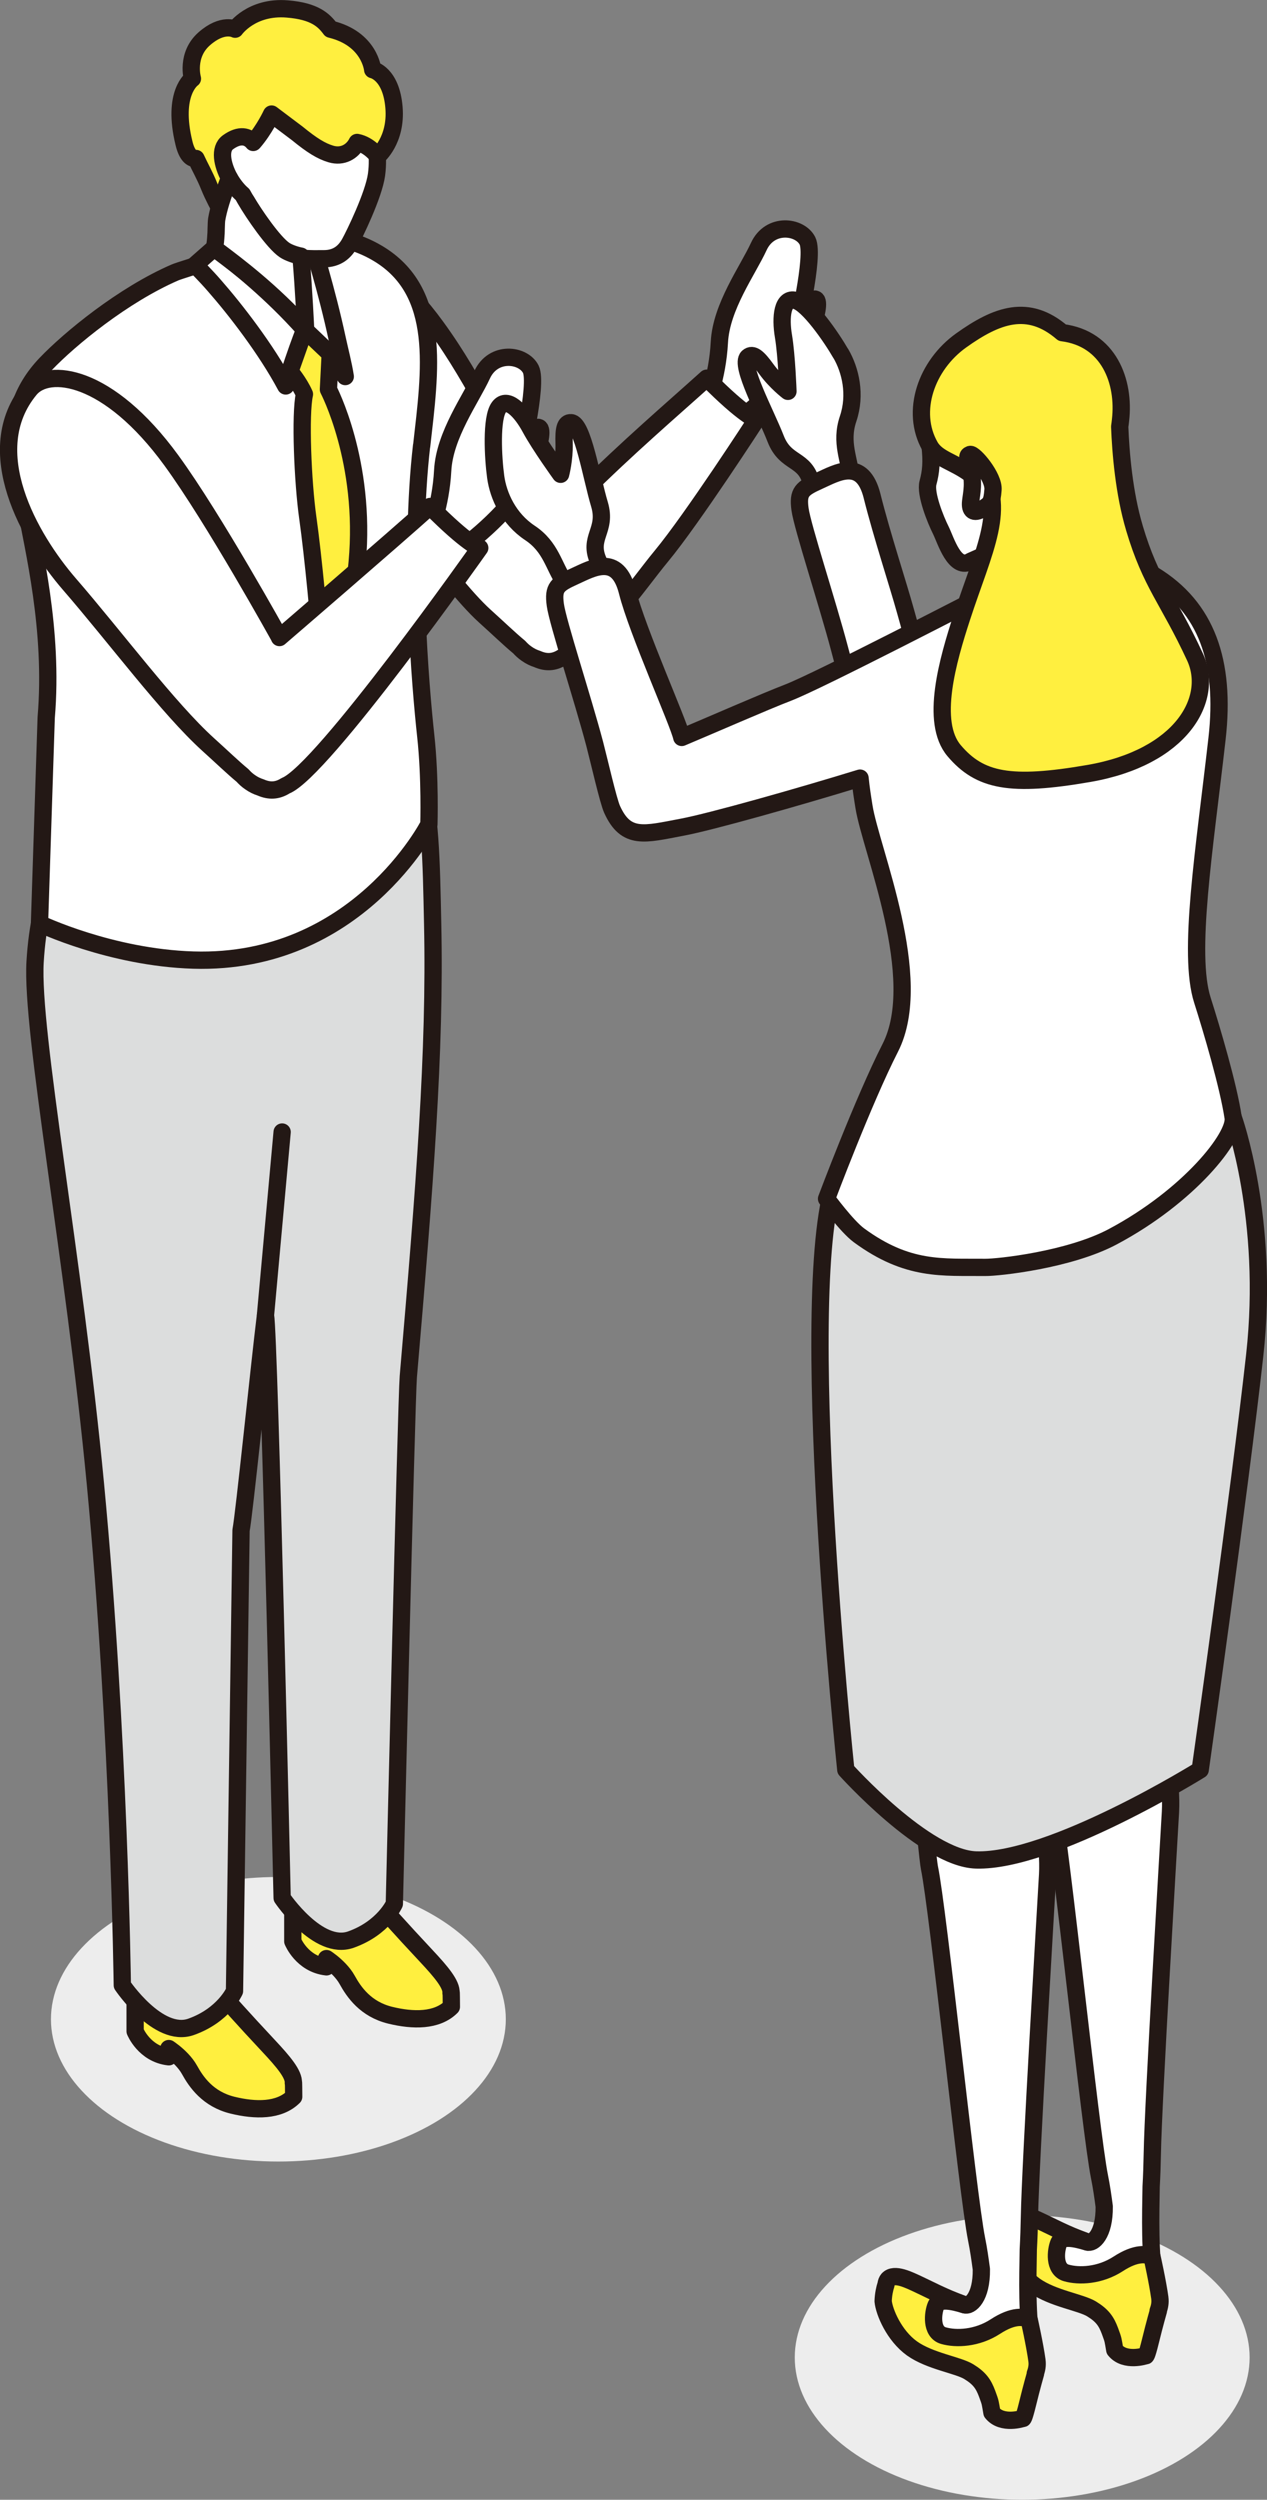
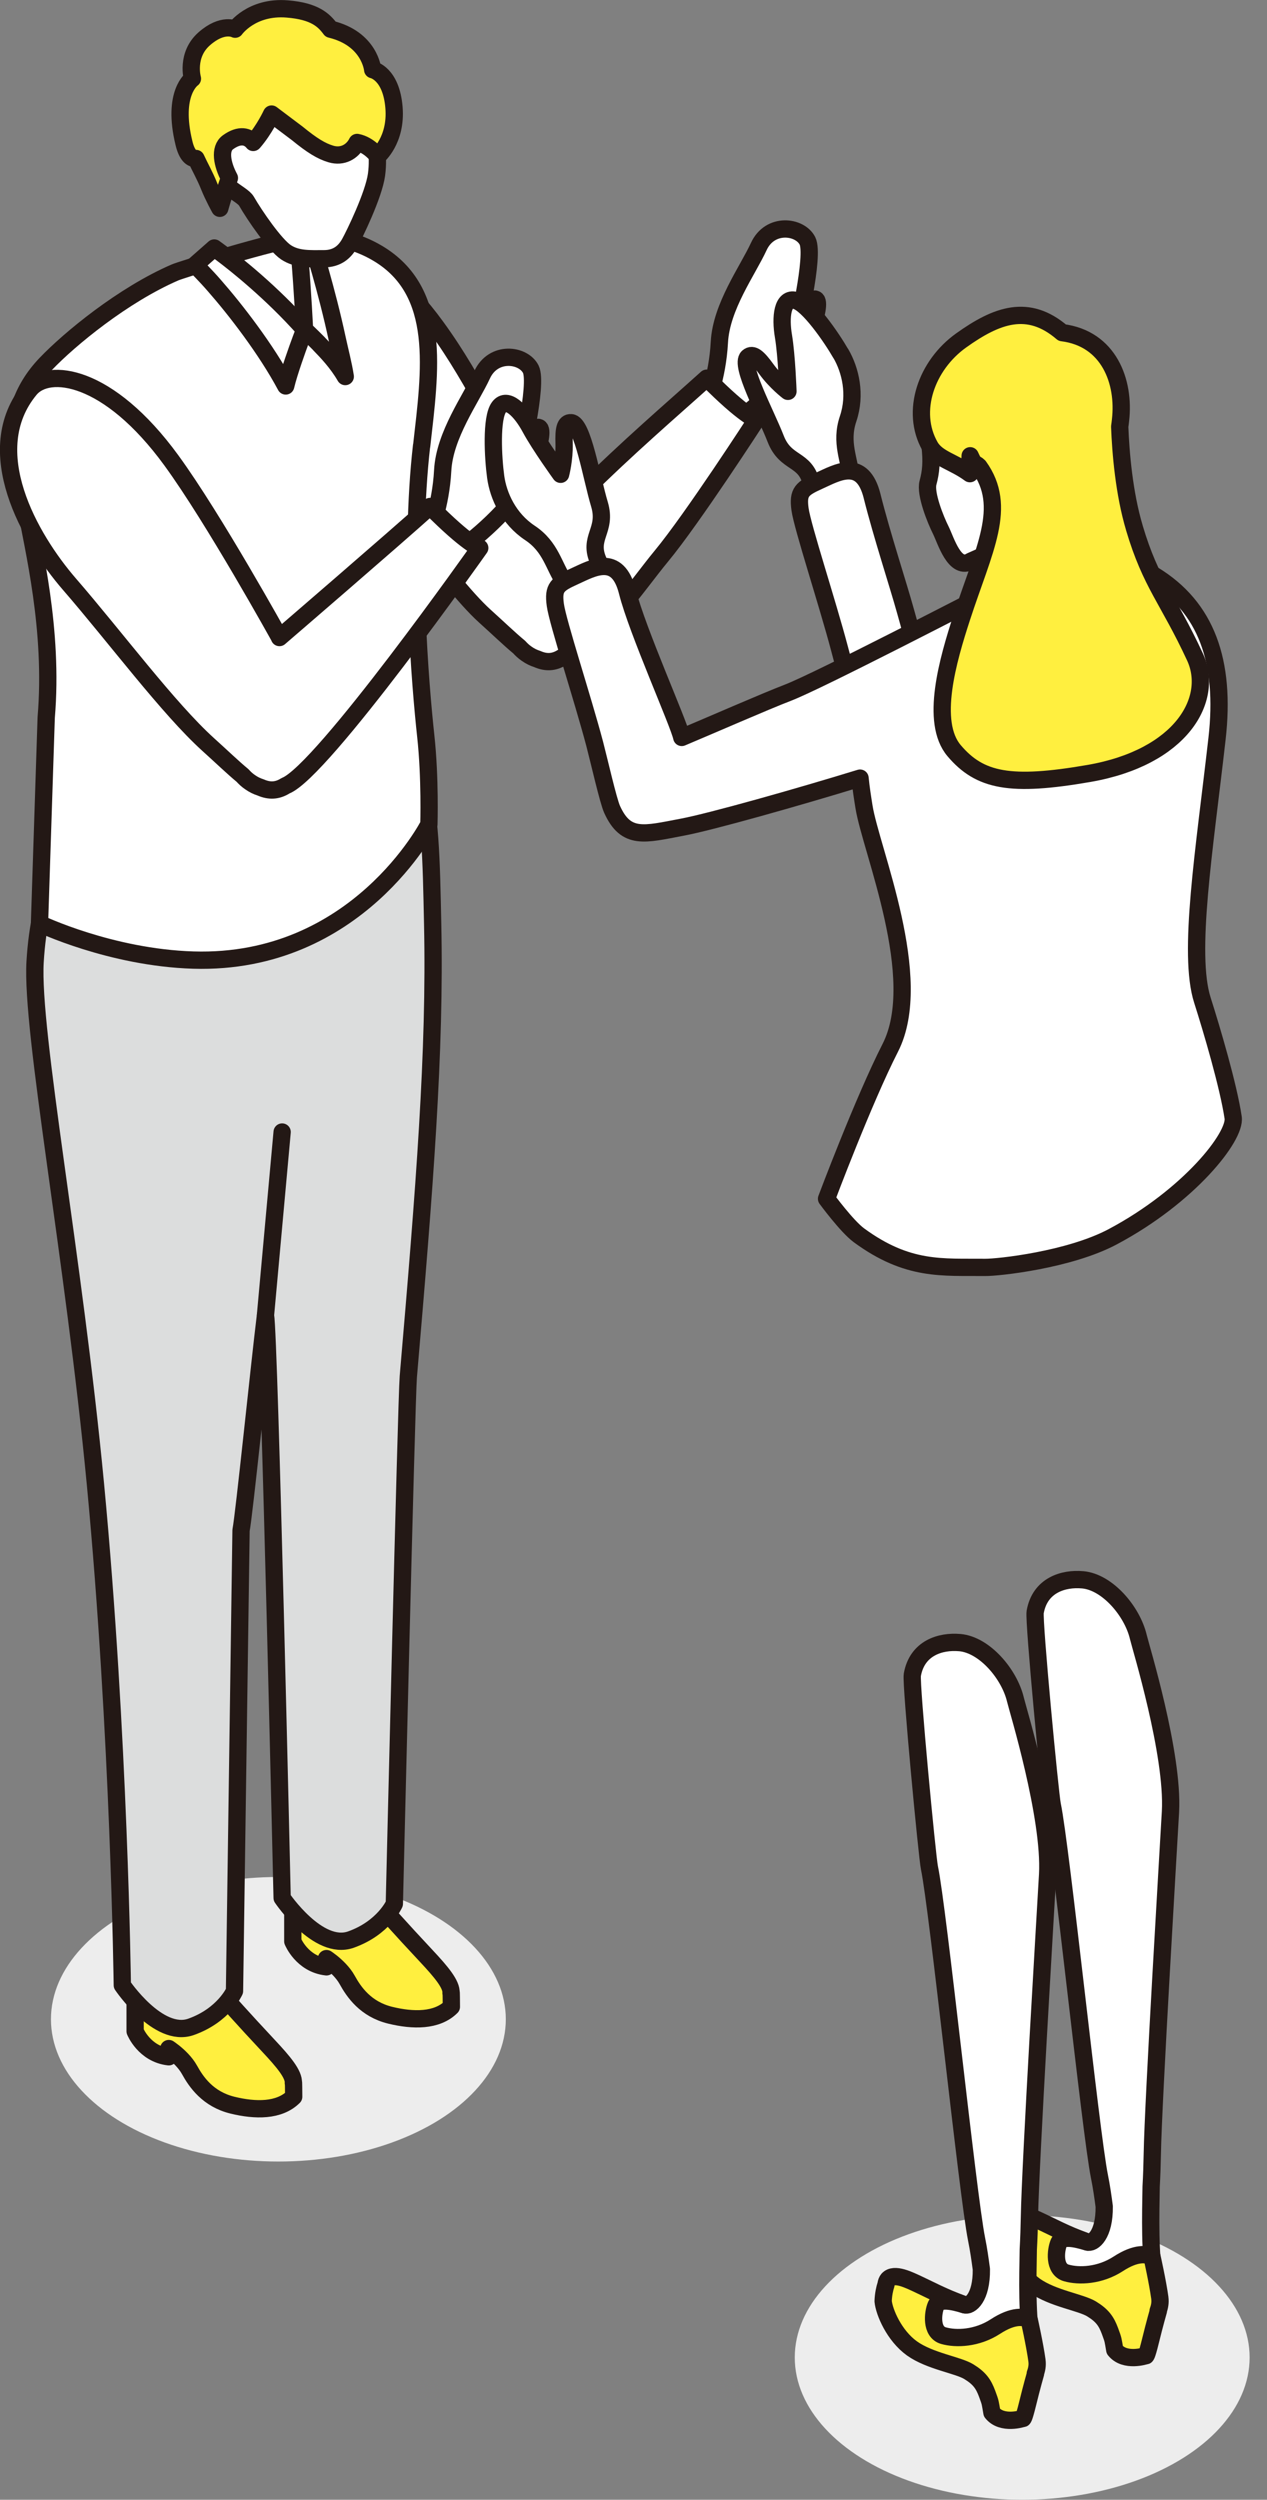
<svg xmlns="http://www.w3.org/2000/svg" id="_レイヤー_2" data-name="レイヤー 2" viewBox="0 0 141.5 279.01">
  <rect x="0" y="0" width="141.5" height="279.01" fill="#808080" stroke="none" />
  <defs>
    <style>
      .cls-1 {
        fill: #ffef3f;
      }

      .cls-1, .cls-2, .cls-3, .cls-4 {
        stroke: #231815;
        stroke-linecap: round;
        stroke-linejoin: round;
        stroke-width: 1.93px;
      }

      .cls-2 {
        fill: none;
      }

      .cls-3 {
        fill: #fff;
      }

      .cls-4 {
        fill: #dcdddd;
      }

      .cls-5 {
        fill: #ededed;
      }
    </style>
  </defs>
  <g id="_レイヤー_1-2" data-name="レイヤー 1">
    <g>
      <ellipse class="cls-5" cx="114.16" cy="263.13" rx="25.4" ry="15.88" />
      <ellipse class="cls-5" cx="31.09" cy="225.38" rx="25.4" ry="15.88" />
      <path class="cls-3" d="M91.01,33.38c-1.05,0-2.09,3.77-2.09,3.77,0,0,2.09-8.58,1.26-10.26-.84-1.67-4.19-2.09-5.44.63-1.26,2.72-4.19,6.7-4.4,10.68-.21,3.98-1.47,6.91-1.47,6.91l1.88,2.93s3.14-1.88,6.28-5.23c3.14-3.35,5.02-9.42,3.98-9.42Z" />
      <path class="cls-3" d="M64.99,55c-.89.88-1.81,1.88-2.71,2.95-7-9.53-8.83-14.99-13.58-21.5-7.05-9.67-13.75-10.42-15.79-7.95-5.68,6.85-.58,14.56,4.14,19.44,4.72,4.87,12.65,16.81,17.1,20.83,1.51,1.36,2.75,2.56,3.84,3.46.23.26.5.51.82.73.39.28.79.47,1.2.6.96.42,1.85.4,2.78-.19,4.09-1.58,8.43-8.11,11.05-11.27,3.5-4.22,10.64-15.26,10.64-15.26,0,0-1.33-.37-5.55-4.63-4.07,3.66-8.74,7.65-13.95,12.81Z" />
      <path class="cls-1" d="M32.76,232.49c.08-.96-1.11-2.37-2.75-4.12-2.87-3.06-5.07-5.55-5.07-5.55,0,0-.71-.11-1.35.18-1.12.51-2.28,1.73-2.28,1.73,0,0-4.35-1.82-4.9-5.07-.78.79-1.43,2.22-1.32,3.85v3.21s1.02,2.54,3.76,2.85v-.92s.24.16.57.42c.52.42,1.28,1.12,1.74,1.95.75,1.36,2.06,3.28,4.81,3.95,2.54.62,5.21.67,6.83-.94,0-.86-.02-1.55-.02-1.55h0Z" />
      <path class="cls-1" d="M50.37,222.45c.08-.96-1.11-2.37-2.75-4.12-2.87-3.06-5.07-5.55-5.07-5.55,0,0-.71-.11-1.35.18-1.12.51-2.28,1.73-2.28,1.73,0,0-4.35-1.82-4.9-5.07-.78.79-1.43,2.22-1.32,3.85v3.21s1.02,2.54,3.76,2.85v-.92s.24.16.57.42c.52.42,1.28,1.12,1.74,1.95.75,1.36,2.06,3.28,4.81,3.95,2.54.62,5.22.67,6.83-.94,0-.86-.02-1.55-.02-1.55h0Z" />
      <path class="cls-4" d="M37.74,79.53c-4.98-.59-12.69.28-15.22,11.4-.82-.21-1.68-.39-2.63-.5-5.71-.67-14.99.56-15.97,16.92-.46,7.77,4.33,33,6.74,58.32,2.66,28,3,55.91,3,55.91,0,0,4,5.94,7.67,4.65,3.67-1.3,4.86-4,4.86-4l.73-51.43c.34-1.69,2.05-18.46,2.73-24,.43,2.31,1.86,65.04,1.86,65.04,0,0,4,5.94,7.67,4.65,3.67-1.3,4.86-4,4.86-4,0,0,1.35-56.33,1.56-58.83,1.82-21.18,3.03-36.31,2.72-50.53-.3-14.22-.3-22.39-10.59-23.6Z" />
      <path class="cls-3" d="M47.09,49.78c.95-8.39,2.3-17.25-4.93-21.52-2.38-1.41-4.97-1.94-7.55-1.96-4.37.65-14.46,3.84-15.07,4.11-5.81,2.52-11.74,7.4-14.42,10.2-5.7,5.96-2.8,12.74-2.24,15.92.81,4.67,3.11,13.7,2.28,23.55l-.75,23s7.94,3.8,17.19,4.08c18.29.55,26.3-15.15,26.3-15.15,0,0,.16-5.18-.35-9.85-.61-5.62-1.85-20.27-.47-32.39Z" />
      <g>
        <path class="cls-3" d="M34.61,26.3c-.03-.08-.05-.14-.05-.14,0,0,.04,0,.09,0-.33-.03-.87-.06-1.41,0,0,.06.01.12.02.17.07.7.14,1.47.21,2.25.33,3.87.54,8.21.54,8.21,0,0,.65.6,1.56,1.52.03.04.08.08.11.12.85.87,2.01,2.09,2.88,3.6-.2-1.33-.61-2.87-.91-4.26-1.15-5.35-2.79-10.59-3.07-11.47Z" />
        <path class="cls-3" d="M24.72,28.26c-.3-.22-.51-.38-.64-.47-.09-.07-.15-.11-.15-.11l-2.15,1.89s1.21,1.21,2.13,2.27c2.38,2.71,5.8,7.12,8,11.24.19-.8.52-1.84.86-2.84.6-1.78,1.25-3.45,1.25-3.45-3.7-4.16-7.65-7.29-9.3-8.53Z" />
-         <path class="cls-1" d="M36.88,39.5l-2.85-2.7-1.65,4.66s1.01,1.17,1.62,2.54h0c-.5,2.23-.19,9.82.38,13.83.57,4.02,1.38,12.39,1.49,15.15.11,2.75-.11,7.12.69,6.54.8-.57,2.3-5.51,3.33-16.75,1.03-11.25-3.21-19.3-3.21-19.3l.2-3.97Z" />
      </g>
      <g>
        <path class="cls-3" d="M41.73,11.87c-.52-2.89-5.37-7.9-8.76-7.63-2.58.21-5.05,1.96-6.39,4.64-.91,1.82-2.98,5.81-2.64,9.22.27,2.68,3.05,3.43,3.59,4.36.92,1.6,3.17,4.87,4.41,5.7,1.24.82,2.68.72,4.23.72s2.37-.82,2.89-1.75c.52-.93,2.68-5.36,2.99-7.63.31-2.27-.21-4.12-.21-4.12,0,0,.41-.62-.1-3.5Z" />
        <path class="cls-1" d="M41.62,7.77s-.31-3.45-4.7-4.51c-.75-1.01-1.76-2.01-4.83-2.26-4.01-.33-5.83,2.26-5.83,2.26,0,0-1.38-.75-3.45,1.07-2.07,1.82-1.32,4.45-1.32,4.45,0,0-2.32,1.57-.94,7.21.33,1.37.87,1.76,1.34,1.7.44.96.99,1.9,1.47,3.1.47,1.17,1.19,2.46,1.19,2.46,0,0,.36-1.35,1.07-3.38-.82-1.53-1.15-3.27-.16-3.99,1.3-.94,2.25-.68,2.82.02.01-.01.02-.03.04-.04,1.22-1.41,2.01-3.13,2.01-3.13l2.87,2.16c1.64,1.34,2.68,1.98,3.76,2.3,1.29.38,2.4-.25,2.92-1.29,1.36.26,2.3,1.53,2.3,1.53,0,0,2.13-1.76,1.82-5.45-.32-3.8-2.38-4.2-2.38-4.2Z" />
      </g>
-       <path class="cls-3" d="M31.78,27.91c-1.23-.82-3.47-4.08-4.39-5.67-.1-.17-.2-.35-.3-.53-.53-.45-1.05-1.11-1.46-1.83-.8,2.02-1.24,3.49-1.43,4.61-.06.37-.06,1.68-.08,1.66-.03.55-.07,1.07-.18,1.57.13.1.35.25.64.47,1.65,1.24,5.85,4.37,9.55,8.53,0,0-.19-4.26-.52-8.13-.55-.1-1.35-.36-1.83-.68Z" />
      <path class="cls-3" d="M60.11,47.7c-1.05,0-2.09,3.77-2.09,3.77,0,0,2.09-8.58,1.26-10.26-.84-1.67-4.19-2.09-5.44.63-1.26,2.72-4.19,6.7-4.4,10.68-.21,3.98-1.47,6.91-1.47,6.91l1.88,2.93s3.14-1.88,6.28-5.23c3.14-3.35,5.02-9.42,3.98-9.42Z" />
      <path class="cls-3" d="M31.22,71.15s-7.33-13.25-12.08-19.76c-7.05-9.67-13.75-10.42-15.79-7.95-5.68,6.85-.03,16.64,4.41,21.77,5.14,5.93,11.04,13.86,15.49,17.89,1.51,1.36,2.75,2.56,3.84,3.46.23.26.5.51.82.73.39.28.79.47,1.2.6.96.42,1.85.4,2.78-.19,4.09-1.58,21.69-26.54,21.69-26.54,0,0-1.33-.37-5.55-4.63-4.07,3.66-16.82,14.63-16.82,14.63Z" />
      <g>
        <path class="cls-3" d="M93.9,39.47c-1.06-1.84-3.62-5.55-5.07-5.94-1.45-.39-1.7,1.84-1.33,4.01.36,2.17.5,6.14.5,6.14,0,0-1.36-1.03-2.42-2.49-.91-1.25-1.5-1.81-2.04-1.34-.97.86,1.97,6.25,3.09,9.13,1.12,2.88,3.3,2.09,3.98,4.96.69,2.87,1.8,5.33,3.04,4.96,1.31-.39,1.48-3.43,1.38-5.51-.11-2.07-1.22-3.96-.31-6.65.91-2.7.26-5.43-.81-7.27Z" />
        <path class="cls-3" d="M97.4,55.38c-1.09-4.34-3.93-2.62-5.88-1.74-1.95.88-2.44,1.25-2.17,3.21.27,1.96,3.06,10.45,4.4,15.52,1.34,5.07,2.25,8.96,6.38,7.92,4.32-1.09,1.82-9.11.99-12.1-.83-2.99-2.63-8.46-3.72-12.8Z" />
        <path class="cls-3" d="M66.95,56.29c-.89-2.96-1.87-9.03-3.16-9.11-.71-.05-.84.77-.79,2.31.05,1.81-.39,3.45-.39,3.45,0,0-2.33-3.22-3.37-5.15-1.04-1.94-2.61-3.55-3.51-2.35-.91,1.2-.66,5.69-.37,7.8.29,2.11,1.45,4.67,3.82,6.24,2.37,1.57,2.65,3.74,3.84,5.44,1.19,1.7,3.19,4,4.46,3.51,1.21-.47.58-3.09-.64-5.78-1.22-2.69.99-3.4.11-6.36Z" />
        <g>
          <path class="cls-3" d="M120.9,176.33c-2.12-.19-4.76.58-5.29,3.6-.18,1.01,1.66,20.37,1.91,21.53.97,4.63,4.27,36.48,5.26,41.43.24,1.18.4,2.32.54,3.38.04,3.17-1.27,4.2-1.88,3.97-1.96-.74-2.14-.76-3.21-1.3-1.38-.7-2.73-.53-3.75.45-1.02.98.69,2.51,1.66,3.71.96,1.2,3.94,1.38,5.94,3.06,2,1.68,3.83,1.31,5.15.91,1.32-.4,1.89-.67,1.75-2.66-.6-2.58-.47-7.21-.42-10.35.07-1.23.11-2.47.13-3.63.1-5.95,1.82-34.46,2.03-38.22.35-6.44-3.34-18.43-3.59-19.5-.68-2.87-3.45-6.13-6.21-6.38Z" />
          <path class="cls-1" d="M129.53,256.47c-.24-1.75-.87-4.57-.87-4.57-.57-.32-1.75-.54-3.79.79-2.04,1.32-4.37,1.41-5.79,1-1.42-.41-1.18-2.54-.83-3.36.35-.82,1.86-.48,3.19-.08-2.4-.87-4.18-1.84-5.17-2.29-.98-.45-2.69-1.33-3.38-.54-.11.13-.19.33-.22.57-.14.42-.29,1.06-.32,1.86.12,1.22,1.23,3.84,3.22,5.27,1.99,1.42,5.13,1.85,6.34,2.59,1.21.74,1.65,1.39,2.05,2.46.4,1.08.33.93.54,2.12,1.13,1.42,3.46.64,3.46.64,0,0,.06.26.53-1.66.47-1.93.88-3.34.88-3.34h-.03c.17-.45.26-.94.19-1.44Z" />
        </g>
        <path class="cls-3" d="M107.18,183.34c-2.12-.19-4.76.58-5.29,3.6-.18,1.01,1.66,20.37,1.91,21.53.97,4.63,4.27,36.48,5.26,41.43.24,1.18.4,2.32.54,3.38.04,3.17-1.27,4.2-1.88,3.97-1.96-.74-2.14-.76-3.21-1.3-1.38-.7-2.73-.53-3.75.45-1.02.98.69,2.51,1.66,3.71.96,1.2,3.94,1.38,5.94,3.06,2,1.68,3.83,1.31,5.15.91,1.32-.4,1.89-.67,1.75-2.66-.6-2.58-.47-7.21-.42-10.35.07-1.23.11-2.47.13-3.63.1-5.95,1.82-34.46,2.03-38.22.35-6.44-3.34-18.43-3.59-19.5-.68-2.87-3.45-6.13-6.21-6.38Z" />
-         <path class="cls-4" d="M116.45,120.14c-9.47.34-18.27-.34-23,11.16-4.74,11.5,1.01,66.24,1.01,66.24,0,0,8.88,9.89,14.55,10.06,8.45.25,25.03-10.06,25.03-10.06,0,0,4.4-31.07,6.09-46.29,1.69-15.22-2.4-26.52-2.4-26.52-3.75-5.55-11.81-4.94-21.28-4.6Z" />
        <path class="cls-3" d="M135.92,82.44c.98-8.61-1.19-14.69-7.12-18.28-6.82-4.12-13.39-.52-16.75,1.18-3.26,1.65-20.61,10.65-24.04,11.97-2.58.99-8.77,3.7-11.87,5-.33-1.59-4.98-11.92-6.07-16.26-1.09-4.34-3.93-2.62-5.88-1.74-1.95.88-2.44,1.25-2.17,3.21.27,1.96,3.06,10.45,4.4,15.52.48,1.83,1.51,6.36,1.94,7.3,1.56,3.45,3.62,2.78,7.81,1.99,3.22-.6,13.01-3.37,19.88-5.48.11,1.12.28,2.19.44,3.19.76,4.81,6.9,19.15,2.94,26.91-3,5.88-7.12,16.85-7.12,16.85,0,0,2.26,3.08,3.62,4.08,5.47,4.01,9.32,3.53,14.1,3.58,1.42.02,9.39-.83,14.26-3.43,8.51-4.53,13.75-11.17,13.43-13.29-.53-3.55-2.39-9.83-3.43-13.09-1.67-5.21.22-16.77,1.63-29.21Z" />
        <g>
          <g>
-             <path class="cls-3" d="M119.84,63.21c-1.14-1.66-1.31-3.61-.97-5.57-.01,0-.02.02-.03.03-1.33,1.22-2.11,1.44-4.76,2.66-1.88.86-3.66,1.44-3.66,1.44l.28,1.55c.62,3.28-.47,4.44-1.61,6.33-1.33,2.22-.44,2.33.89,2.99,1.33.67,2.99,1,7.98-.22,4.99-1.22,5.32-4.33,4.76-5.44-.55-1.11-1.66-2-2.88-3.77Z" />
            <path class="cls-3" d="M116.95,36.92c-5.77-1.33-11.54,1-12.65,6.32-.28,1.32-.67,4.55-.44,6.43.22,1.89.11,2.99-.22,4.21-.33,1.22.84,4.13,1.44,5.32.55,1.11,1.55,4.55,3.33,3.44l1.26-.56.73-.33s1.78-.58,3.66-1.44c2.66-1.22,3.44-1.44,4.77-2.66.01,0,.02-.02.03-.03,1.68-1.54,3.41-3.55,4.18-8.07.55-3.2-.33-11.31-6.1-12.64Z" />
          </g>
          <path class="cls-1" d="M126.69,58.92c-1.16-3.88-1.53-8.42-1.64-11.3.03-.24.07-.47.09-.72.5-4.31-1.3-9.12-6.51-9.77-3.8-3.26-7.29-1.99-11.29.87-3.88,2.77-5.69,7.92-3.48,11.81.82,1.44,2.64,1.71,4.46,3.06,0,0-.02-.84.03-2,.55,1.23.49.7.98,1.19,3.26,4.52.56,9.23-1.92,16.85-1.54,4.73-3.57,11.68-.85,14.88,2.87,3.38,6.26,4.06,15.05,2.54,10.33-1.79,14.04-8.29,11.84-13.02-2.99-6.44-4.9-8.12-6.76-14.38Z" />
-           <path class="cls-3" d="M108.35,50.73c-.44.11-.23.52-.06,1.16.55,2,.22,3.11.11,4.1-.11,1,.33,1.39,1.28.83.94-.55,1.11-.72,1.22-2.16.11-1.44-2.11-4.05-2.55-3.94Z" />
        </g>
      </g>
      <line class="cls-2" x1="29.65" y1="146.79" x2="31.51" y2="126.35" />
      <path class="cls-1" d="M115.81,263.47c-.24-1.75-.87-4.57-.87-4.57-.57-.32-1.75-.54-3.79.79-2.04,1.32-4.37,1.41-5.79,1-1.42-.41-1.18-2.54-.83-3.36.35-.82,1.86-.48,3.19-.08-2.4-.87-4.18-1.84-5.17-2.29-.98-.45-2.69-1.33-3.38-.54-.11.13-.19.33-.22.57-.14.42-.29,1.06-.32,1.86.12,1.22,1.23,3.84,3.22,5.27,1.99,1.42,5.13,1.85,6.34,2.59,1.21.74,1.65,1.39,2.05,2.46.4,1.08.33.93.54,2.12,1.13,1.42,3.46.64,3.46.64,0,0,.06.26.53-1.66.47-1.93.88-3.34.88-3.34h-.03c.17-.45.26-.94.19-1.44Z" />
    </g>
  </g>
</svg>